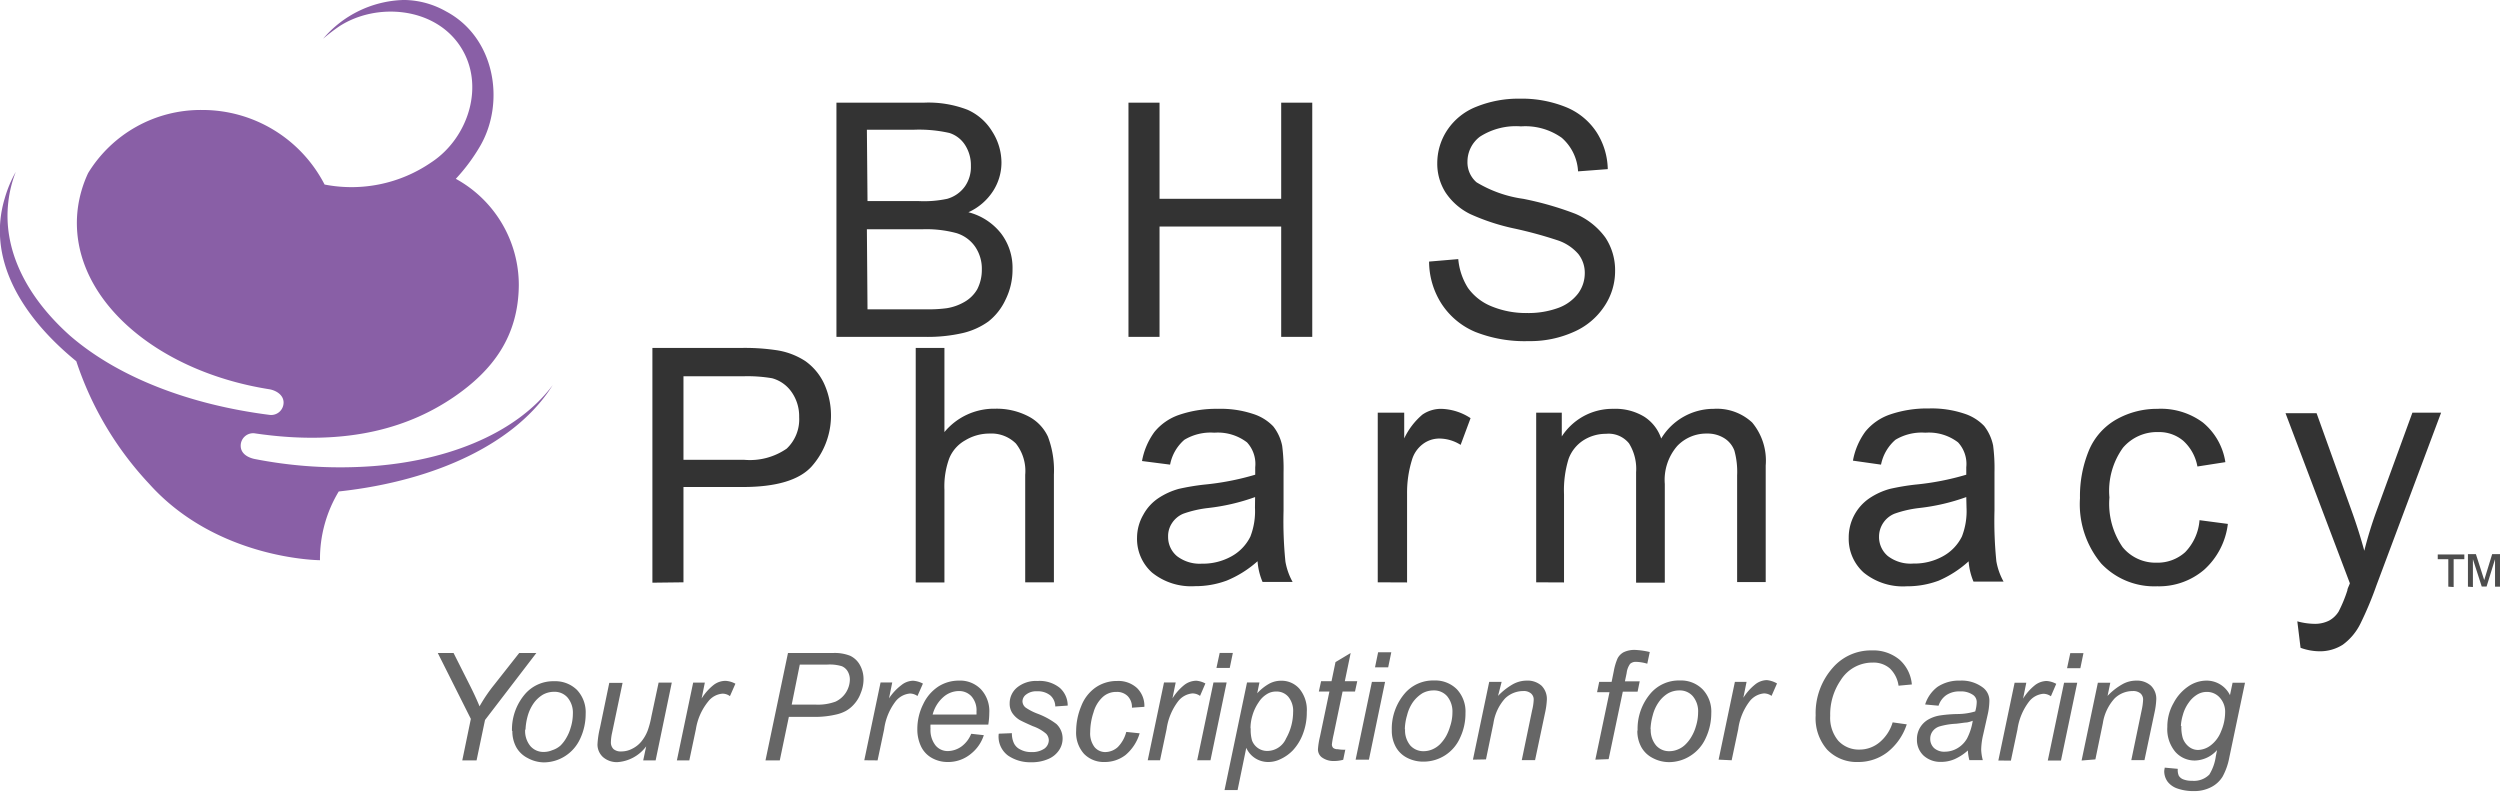
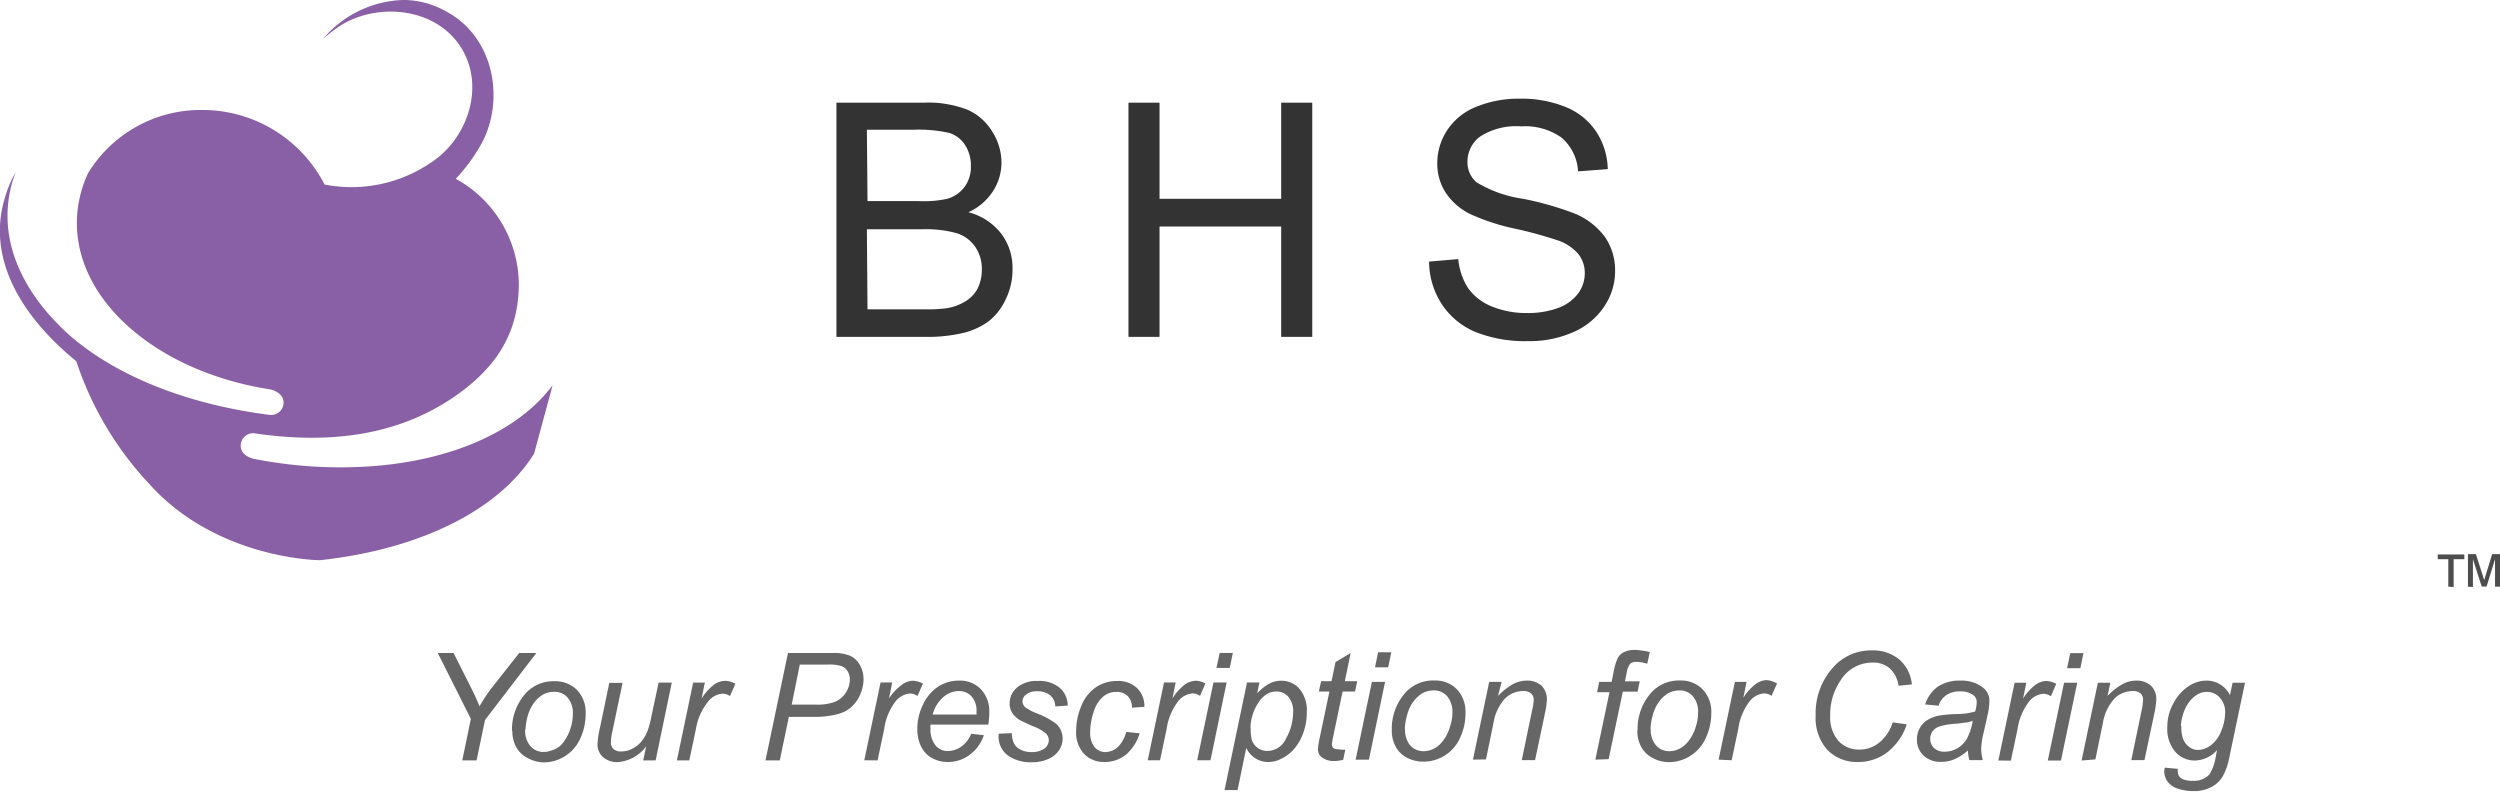
<svg xmlns="http://www.w3.org/2000/svg" width="201.18" height="63.7" viewBox="0 0 201.18 63.7">
-   <path d="M44.47,31c-2.93,3.93-8.78,6.33-15.71,6.58v0a35.6,35.6,0,0,1-8.3-.65c-.61-.14-1.09-.48-1.09-1.06a1,1,0,0,1,1.12-1c7.7,1.14,12.67-.62,16.06-2.94,3.1-2.13,5.17-4.85,5.2-9a9.75,9.75,0,0,0-5.07-8.54,14.67,14.67,0,0,0,2-2.71c2-3.54,1.12-8.69-2.78-10.76A7,7,0,0,0,32.63,0h-.21A8.81,8.81,0,0,0,26,3.12a14.16,14.16,0,0,1,1.3-1C30.25.2,34.89.54,37,3.67s.69,7.45-2.3,9.4a11.33,11.33,0,0,1-8.58,1.78,11.06,11.06,0,0,0-9.88-6,10.62,10.62,0,0,0-9.15,5.08,9.65,9.65,0,0,0-.84,2.93c-.8,6.87,6.07,13,15.46,14.47.56.11,1.11.48,1.11,1.06a1,1,0,0,1-1.1,1C15.16,32.56,9.43,30.31,5.62,27,2.13,23.88.22,20.11.67,16.25a9.64,9.64,0,0,1,.6-2.42A9.81,9.81,0,0,0,.37,16C-1,20.6,1.44,25.23,6.14,29.07A26.62,26.62,0,0,0,12,38.93c5.48,6.12,13.75,6.15,13.75,6.15a10.49,10.49,0,0,1,1.51-5.53c8-.87,14.39-4,17.23-8.58" style="fill:#895fa6" />
+   <path d="M44.47,31c-2.93,3.93-8.78,6.33-15.71,6.58v0a35.6,35.6,0,0,1-8.3-.65c-.61-.14-1.09-.48-1.09-1.06a1,1,0,0,1,1.12-1c7.7,1.14,12.67-.62,16.06-2.94,3.1-2.13,5.17-4.85,5.2-9a9.75,9.75,0,0,0-5.07-8.54,14.67,14.67,0,0,0,2-2.71c2-3.54,1.12-8.69-2.78-10.76A7,7,0,0,0,32.63,0h-.21A8.81,8.81,0,0,0,26,3.12a14.16,14.16,0,0,1,1.3-1C30.25.2,34.89.54,37,3.67s.69,7.45-2.3,9.4a11.33,11.33,0,0,1-8.58,1.78,11.06,11.06,0,0,0-9.88-6,10.62,10.62,0,0,0-9.15,5.08,9.65,9.65,0,0,0-.84,2.93c-.8,6.87,6.07,13,15.46,14.47.56.11,1.11.48,1.11,1.06a1,1,0,0,1-1.1,1C15.16,32.56,9.43,30.31,5.62,27,2.13,23.88.22,20.11.67,16.25a9.64,9.64,0,0,1,.6-2.42A9.81,9.81,0,0,0,.37,16C-1,20.6,1.44,25.23,6.14,29.07A26.62,26.62,0,0,0,12,38.93c5.48,6.12,13.75,6.15,13.75,6.15c8-.87,14.39-4,17.23-8.58" style="fill:#895fa6" />
  <path d="M115,21.05l2.35-.2a5.18,5.18,0,0,0,.78,2.32A4.3,4.3,0,0,0,120,24.64a7.28,7.28,0,0,0,2.9.55,7,7,0,0,0,2.52-.42A3.52,3.52,0,0,0,127,23.61a2.75,2.75,0,0,0,.53-1.62,2.44,2.44,0,0,0-.52-1.55,3.77,3.77,0,0,0-1.69-1.11,34.2,34.2,0,0,0-3.36-.92,17.23,17.23,0,0,1-3.64-1.18,5.05,5.05,0,0,1-2-1.75,4.32,4.32,0,0,1-.66-2.35,4.81,4.81,0,0,1,.81-2.67,5,5,0,0,1,2.36-1.88,9,9,0,0,1,3.46-.64,9.47,9.47,0,0,1,3.7.67,5.34,5.34,0,0,1,2.47,2,5.69,5.69,0,0,1,.92,3l-2.39.18a3.86,3.86,0,0,0-1.31-2.7,5.05,5.05,0,0,0-3.28-.92,5.35,5.35,0,0,0-3.31.83,2.52,2.52,0,0,0-1,2,2.12,2.12,0,0,0,.73,1.67A9.92,9.92,0,0,0,122.58,16a25.61,25.61,0,0,1,4.18,1.2,5.75,5.75,0,0,1,2.43,1.92,4.74,4.74,0,0,1,.78,2.69,5.05,5.05,0,0,1-.86,2.83,5.63,5.63,0,0,1-2.47,2.07,8.54,8.54,0,0,1-3.63.74,10.79,10.79,0,0,1-4.29-.74A6,6,0,0,1,116,24.44a6.35,6.35,0,0,1-1-3.39M90.81,27.11V8.26h2.5V16h9.79V8.26h2.5V27.11h-2.5V18.23H93.31v8.88Zm-21-2.22h4.69a10.76,10.76,0,0,0,1.7-.09,4.12,4.12,0,0,0,1.44-.52,2.77,2.77,0,0,0,1-1,3.42,3.42,0,0,0,.37-1.59,3.14,3.14,0,0,0-.54-1.84,2.84,2.84,0,0,0-1.5-1.09,9.34,9.34,0,0,0-2.76-.31H69.76Zm0-8.71h4.08A8.94,8.94,0,0,0,76.22,16,2.64,2.64,0,0,0,77.65,15a2.73,2.73,0,0,0,.48-1.65,3,3,0,0,0-.45-1.65,2.34,2.34,0,0,0-1.28-1,11.09,11.09,0,0,0-2.87-.26H69.76Zm-2.5,10.93V8.26h7.08a8.75,8.75,0,0,1,3.46.57,4.41,4.41,0,0,1,2,1.76,4.66,4.66,0,0,1,.74,2.49,4.24,4.24,0,0,1-.66,2.27,4.63,4.63,0,0,1-2,1.73,4.87,4.87,0,0,1,2.63,1.71,4.56,4.56,0,0,1,.92,2.86,5.42,5.42,0,0,1-.56,2.46,4.8,4.8,0,0,1-1.38,1.76,5.84,5.84,0,0,1-2.06.93,12.62,12.62,0,0,1-3,.31Z" style="fill:#333" />
-   <path d="M185.13,52.13,184.87,50a5.5,5.5,0,0,0,1.33.2,2.55,2.55,0,0,0,1.23-.26,2.09,2.09,0,0,0,.76-.72,11,11,0,0,0,.71-1.72c0-.13.11-.31.2-.56l-5.18-13.69h2.5l2.84,7.91c.36,1,.7,2.06,1,3.16a32,32,0,0,1,.95-3.11l2.92-8h2.31L191.24,47.1a27.88,27.88,0,0,1-1.3,3.1,4.63,4.63,0,0,1-1.41,1.68,3.42,3.42,0,0,1-1.91.53,4.57,4.57,0,0,1-1.49-.28M177,41.86l2.28.3a5.9,5.9,0,0,1-1.91,3.69,5.59,5.59,0,0,1-3.78,1.33,5.86,5.86,0,0,1-4.5-1.83,7.45,7.45,0,0,1-1.71-5.26,9.64,9.64,0,0,1,.73-3.87,5.15,5.15,0,0,1,2.24-2.49,6.64,6.64,0,0,1,3.26-.83A5.67,5.67,0,0,1,177.27,34a5.13,5.13,0,0,1,1.81,3.19l-2.25.35a3.66,3.66,0,0,0-1.14-2.07,3,3,0,0,0-2-.7,3.6,3.6,0,0,0-2.85,1.26,5.93,5.93,0,0,0-1.09,4,6.15,6.15,0,0,0,1.06,4,3.43,3.43,0,0,0,2.75,1.25,3.31,3.31,0,0,0,2.28-.84A4.15,4.15,0,0,0,177,41.86ZM158.23,40a16.53,16.53,0,0,1-3.78.88,9,9,0,0,0-2,.46,2,2,0,0,0-1.24,1.85,2,2,0,0,0,.7,1.55,3,3,0,0,0,2.05.61,4.74,4.74,0,0,0,2.38-.58,3.65,3.65,0,0,0,1.54-1.6,5.63,5.63,0,0,0,.37-2.32Zm.19,5.17A8.68,8.68,0,0,1,156,46.73a7.22,7.22,0,0,1-2.56.45,5,5,0,0,1-3.46-1.1,3.65,3.65,0,0,1-1.21-2.81,3.81,3.81,0,0,1,1.66-3.17,5.6,5.6,0,0,1,1.66-.76A18.9,18.9,0,0,1,154.1,39a21.52,21.52,0,0,0,4.13-.8c0-.32,0-.52,0-.6a2.56,2.56,0,0,0-.66-2,3.86,3.86,0,0,0-2.63-.78,4.1,4.1,0,0,0-2.41.57,3.56,3.56,0,0,0-1.16,2l-2.26-.32a5.67,5.67,0,0,1,1-2.34,4.4,4.4,0,0,1,2-1.38,9.22,9.22,0,0,1,3.1-.48,8.25,8.25,0,0,1,2.84.41,3.85,3.85,0,0,1,1.62,1,3.8,3.8,0,0,1,.72,1.57,14.27,14.27,0,0,1,.11,2.14v3.08a32.35,32.35,0,0,0,.15,4.09,5.19,5.19,0,0,0,.58,1.64h-2.42A5.16,5.16,0,0,1,158.42,45.18Zm-34.8,1.69V33.21h2.06v1.91a4.93,4.93,0,0,1,1.72-1.61,4.87,4.87,0,0,1,2.43-.61,4.45,4.45,0,0,1,2.48.63,3.34,3.34,0,0,1,1.37,1.76,4.93,4.93,0,0,1,4.22-2.39A4.17,4.17,0,0,1,141,34a4.79,4.79,0,0,1,1.09,3.46v9.38h-2.3V38.26a6.41,6.41,0,0,0-.22-2,2,2,0,0,0-.82-1,2.53,2.53,0,0,0-1.39-.37,3.22,3.22,0,0,0-2.39,1,4.17,4.17,0,0,0-1,3.06v7.94h-2.31V38a3.87,3.87,0,0,0-.57-2.32,2.11,2.11,0,0,0-1.85-.77,3.36,3.36,0,0,0-1.8.51,3,3,0,0,0-1.21,1.5,8.53,8.53,0,0,0-.37,2.86v7.09Zm-12.75,0V33.21H113v2.07a5.66,5.66,0,0,1,1.47-1.92,2.65,2.65,0,0,1,1.49-.46,4.51,4.51,0,0,1,2.38.75l-.8,2.15a3.25,3.25,0,0,0-1.7-.51,2.21,2.21,0,0,0-1.36.46,2.45,2.45,0,0,0-.86,1.27,8.9,8.9,0,0,0-.39,2.7v7.15ZM101,40a16.53,16.53,0,0,1-3.78.88,9,9,0,0,0-2,.46,2,2,0,0,0-.91.76A1.89,1.89,0,0,0,94,43.2a2,2,0,0,0,.71,1.55,3,3,0,0,0,2,.61,4.73,4.73,0,0,0,2.37-.58,3.65,3.65,0,0,0,1.54-1.6,5.63,5.63,0,0,0,.37-2.32Zm.19,5.17a8.68,8.68,0,0,1-2.47,1.55,7.22,7.22,0,0,1-2.56.45,5,5,0,0,1-3.46-1.1,3.64,3.64,0,0,1-1.2-2.81A3.72,3.72,0,0,1,92,41.43a3.75,3.75,0,0,1,1.2-1.33,5.72,5.72,0,0,1,1.66-.76A18.9,18.9,0,0,1,96.88,39a21.52,21.52,0,0,0,4.13-.8c0-.32,0-.52,0-.6a2.56,2.56,0,0,0-.66-2,3.86,3.86,0,0,0-2.63-.78,4.1,4.1,0,0,0-2.41.57,3.5,3.5,0,0,0-1.15,2L91.9,37.1a5.67,5.67,0,0,1,1-2.34,4.4,4.4,0,0,1,2-1.38,9.22,9.22,0,0,1,3.1-.48,8.25,8.25,0,0,1,2.84.41,3.85,3.85,0,0,1,1.62,1,3.68,3.68,0,0,1,.72,1.57,14.27,14.27,0,0,1,.11,2.14v3.08a32.35,32.35,0,0,0,.15,4.09,5.19,5.19,0,0,0,.58,1.64h-2.42A5.16,5.16,0,0,1,101.2,45.18ZM73.69,46.87V28H76v6.77a5.19,5.19,0,0,1,4.09-1.88,5.53,5.53,0,0,1,2.64.6,3.5,3.5,0,0,1,1.6,1.65,7.66,7.66,0,0,1,.48,3.06v8.66H82.5V38.21a3.56,3.56,0,0,0-.75-2.52,2.8,2.8,0,0,0-2.13-.8,3.74,3.74,0,0,0-1.94.54,2.92,2.92,0,0,0-1.29,1.45A6.55,6.55,0,0,0,76,39.4v7.47ZM55,37h4.87a5.2,5.2,0,0,0,3.44-.9,3.24,3.24,0,0,0,1-2.54,3.38,3.38,0,0,0-.6-2,2.81,2.81,0,0,0-1.57-1.12,11.66,11.66,0,0,0-2.33-.16H55Zm-2.5,9.89V28h7.11a17.14,17.14,0,0,1,2.87.18,5.82,5.82,0,0,1,2.33.88,4.62,4.62,0,0,1,1.51,1.82,6.18,6.18,0,0,1-1,6.65c-1,1.11-2.87,1.66-5.54,1.66H55v7.67Z" style="fill:#333" />
  <path d="M198.6,47.21V44.59h.64l.67,2.09.64-2.09h.63v2.62h-.4V45l-.68,2.2h-.39L199,45v2.24Zm-1.58,0V45h-.85v-.38h2.14V45h-.86v2.24Z" style="fill:#4d4d4d" />
  <path d="M175.54,58.42a3,3,0,0,0,.12,1,1.53,1.53,0,0,0,.51.69,1.18,1.18,0,0,0,.73.24,1.76,1.76,0,0,0,1-.37,2.58,2.58,0,0,0,.84-1.14,3.91,3.91,0,0,0,.32-1.47,1.69,1.69,0,0,0-.43-1.23,1.37,1.37,0,0,0-1.06-.46,1.47,1.47,0,0,0-.75.21,2.25,2.25,0,0,0-.68.64,3,3,0,0,0-.48,1,3.7,3.7,0,0,0-.16.9m-1.33,3.34,1.08.1a1.18,1.18,0,0,0,.08.55.73.73,0,0,0,.32.28,1.8,1.8,0,0,0,.75.13,1.73,1.73,0,0,0,1.39-.5,3.78,3.78,0,0,0,.52-1.46l.1-.51a2.46,2.46,0,0,1-1.77.84,2.07,2.07,0,0,1-1.59-.7,2.83,2.83,0,0,1-.64-2,3.8,3.8,0,0,1,.51-1.94,3.67,3.67,0,0,1,1.2-1.34,2.59,2.59,0,0,1,1.43-.45,2.09,2.09,0,0,1,1.9,1.17l.21-1h1l-1.26,6a5.22,5.22,0,0,1-.54,1.55,2.3,2.3,0,0,1-.94.86,2.92,2.92,0,0,1-1.38.31,3.86,3.86,0,0,1-1.3-.2,1.66,1.66,0,0,1-.81-.56,1.44,1.44,0,0,1-.27-.86A1.82,1.82,0,0,1,174.21,61.76Zm-6.66-.57,1.31-6.26h1L169.6,56a5,5,0,0,1,1.18-.93,2.27,2.27,0,0,1,1.12-.3,1.69,1.69,0,0,1,1.19.41,1.47,1.47,0,0,1,.43,1.11,6.26,6.26,0,0,1-.15,1.09l-.8,3.79h-1.06l.83-4a4.84,4.84,0,0,0,.12-.86.66.66,0,0,0-.21-.51.9.9,0,0,0-.62-.19,2.09,2.09,0,0,0-1.46.59,3.81,3.81,0,0,0-.95,2l-.6,2.91Zm-2.72,0,1.31-6.26h1.06l-1.31,6.26Zm1.55-7.43.26-1.21h1.06l-.25,1.21Zm-5.53,7.43,1.31-6.26h.94l-.26,1.28a4.28,4.28,0,0,1,.94-1.07,1.6,1.6,0,0,1,.95-.35,1.9,1.9,0,0,1,.78.23l-.43,1a1.06,1.06,0,0,0-.61-.2,1.64,1.64,0,0,0-1.15.63,4.78,4.78,0,0,0-.93,2.24l-.53,2.51ZM158.75,58a2.43,2.43,0,0,1-.48.14c-.17,0-.46.06-.86.1a5.76,5.76,0,0,0-1.31.21,1.09,1.09,0,0,0-.58.4,1,1,0,0,0-.19.61,1,1,0,0,0,.31.74,1.23,1.23,0,0,0,.88.29,2,2,0,0,0,1-.28,2.13,2.13,0,0,0,.77-.78A4.66,4.66,0,0,0,158.75,58Zm-.39,2.39a4.06,4.06,0,0,1-1.07.7,2.7,2.7,0,0,1-1.1.22,2,2,0,0,1-1.4-.51,1.73,1.73,0,0,1-.53-1.3,1.79,1.79,0,0,1,.24-.93,1.81,1.81,0,0,1,.64-.65,2.78,2.78,0,0,1,1-.35,11,11,0,0,1,1.37-.11,5.11,5.11,0,0,0,1.44-.21,2.88,2.88,0,0,0,.12-.73.69.69,0,0,0-.27-.58,1.69,1.69,0,0,0-1.08-.3,1.86,1.86,0,0,0-1.1.3,1.65,1.65,0,0,0-.62.85l-1.08-.1a2.83,2.83,0,0,1,1-1.42,3.12,3.12,0,0,1,1.81-.5,2.83,2.83,0,0,1,1.84.56,1.31,1.31,0,0,1,.52,1.07,5.34,5.34,0,0,1-.15,1.16l-.35,1.56a5.67,5.67,0,0,0-.16,1.2,3.81,3.81,0,0,0,.13.85h-1.08A3.56,3.56,0,0,1,158.36,60.41Zm-6.06-2.26,1.14.16a4.69,4.69,0,0,1-1.58,2.26,3.83,3.83,0,0,1-2.33.77,3.31,3.31,0,0,1-2.5-1,3.84,3.84,0,0,1-.92-2.75,5.49,5.49,0,0,1,1.4-3.86,4.06,4.06,0,0,1,3.11-1.37,3.3,3.3,0,0,1,2.23.74,3,3,0,0,1,1,2l-1.07.1a2.37,2.37,0,0,0-.71-1.4,2,2,0,0,0-1.37-.46,3,3,0,0,0-2.57,1.41,4.87,4.87,0,0,0-.85,2.88,2.88,2.88,0,0,0,.65,2,2.24,2.24,0,0,0,1.71.71,2.51,2.51,0,0,0,1.62-.59A3.34,3.34,0,0,0,152.3,58.15Zm-14,3,1.31-6.26h.94l-.26,1.28a4.29,4.29,0,0,1,.95-1.07,1.55,1.55,0,0,1,.94-.35A2,2,0,0,1,143,55l-.44,1a1.06,1.06,0,0,0-.61-.2,1.66,1.66,0,0,0-1.15.63,4.69,4.69,0,0,0-.92,2.24l-.53,2.51Zm-5.46-2.48a1.91,1.91,0,0,0,.43,1.34,1.39,1.39,0,0,0,1.08.46,1.75,1.75,0,0,0,.67-.14,1.83,1.83,0,0,0,.63-.42,2.85,2.85,0,0,0,.49-.65,3.39,3.39,0,0,0,.33-.78,3.79,3.79,0,0,0,.18-1.12,1.89,1.89,0,0,0-.43-1.32,1.38,1.38,0,0,0-1.07-.46,1.86,1.86,0,0,0-.91.23,2.47,2.47,0,0,0-.75.7,3.18,3.18,0,0,0-.49,1.07A4.7,4.7,0,0,0,132.82,58.71Zm-1.06.11a4.38,4.38,0,0,1,1.08-3,3,3,0,0,1,2.33-1,2.44,2.44,0,0,1,1.82.71,2.58,2.58,0,0,1,.7,1.91,4.69,4.69,0,0,1-.44,2A3.25,3.25,0,0,1,136,60.84a3.19,3.19,0,0,1-1.7.49A2.79,2.79,0,0,1,133,61a2.17,2.17,0,0,1-.92-.88A2.68,2.68,0,0,1,131.76,58.82Zm-3.4,2.37,1.14-5.43h-1l.17-.83h1l.18-.89a4.59,4.59,0,0,1,.3-1,1.19,1.19,0,0,1,.48-.49,2,2,0,0,1,.93-.19,6.31,6.31,0,0,1,1.18.17l-.2.94a3.49,3.49,0,0,0-.91-.15.68.68,0,0,0-.47.16,1.57,1.57,0,0,0-.28.74l-.14.67h1.19l-.17.83h-1.19l-1.14,5.43Zm-9.85,0,1.31-6.26h1L120.55,56a5.22,5.22,0,0,1,1.18-.93,2.32,2.32,0,0,1,1.12-.3,1.69,1.69,0,0,1,1.2.41,1.51,1.51,0,0,1,.43,1.11,6.26,6.26,0,0,1-.15,1.09l-.8,3.79h-1.07l.83-4a4.23,4.23,0,0,0,.13-.86.64.64,0,0,0-.22-.51.89.89,0,0,0-.62-.19,2.11,2.11,0,0,0-1.46.59,3.81,3.81,0,0,0-.94,2l-.6,2.91Zm-5.46-2.48a1.91,1.91,0,0,0,.42,1.34,1.41,1.41,0,0,0,1.08.46,1.8,1.8,0,0,0,.68-.14,2,2,0,0,0,.63-.42,3.17,3.17,0,0,0,.49-.65,3.87,3.87,0,0,0,.32-.78,3.51,3.51,0,0,0,.19-1.12,1.94,1.94,0,0,0-.43-1.32,1.39,1.39,0,0,0-1.08-.46,1.86,1.86,0,0,0-.91.23,2.72,2.72,0,0,0-.75.7,3.16,3.16,0,0,0-.48,1.07A4.22,4.22,0,0,0,113.05,58.71Zm-1.07.11a4.38,4.38,0,0,1,1.08-3,3,3,0,0,1,2.33-1,2.45,2.45,0,0,1,1.83.71,2.62,2.62,0,0,1,.69,1.91,4.55,4.55,0,0,1-.44,2,3.21,3.21,0,0,1-2.93,1.91,2.8,2.8,0,0,1-1.33-.31,2.15,2.15,0,0,1-.91-.88A2.69,2.69,0,0,1,112,58.82Zm-2.91,2.37,1.31-6.26h1.06l-1.3,6.26Zm1.56-7.43.25-1.21h1.06l-.25,1.21Zm-2.38,6.57-.18.87a2.74,2.74,0,0,1-.74.1,1.58,1.58,0,0,1-1-.31.8.8,0,0,1-.29-.65,6,6,0,0,1,.16-1l.76-3.63h-.85l.18-.83h.84l.32-1.54,1.22-.73-.47,2.27h1l-.18.83h-1l-.72,3.46a6.91,6.91,0,0,0-.14.79.4.4,0,0,0,.11.29.57.57,0,0,0,.36.1A2.88,2.88,0,0,0,108.25,60.33Zm-7.62-1.69a3.1,3.1,0,0,0,.1,1,1.3,1.3,0,0,0,1.26.85,1.66,1.66,0,0,0,1.48-1,4.35,4.35,0,0,0,.57-2.12,1.78,1.78,0,0,0-.38-1.23,1.23,1.23,0,0,0-1-.43,1.34,1.34,0,0,0-.75.22,2,2,0,0,0-.64.64,3.66,3.66,0,0,0-.5,1.05A3.62,3.62,0,0,0,100.63,58.64Zm-2.11,5,1.81-8.66h1l-.18.87a3.88,3.88,0,0,1,1-.79,2,2,0,0,1,.92-.22,1.91,1.91,0,0,1,1.48.65,2.67,2.67,0,0,1,.59,1.87,4.82,4.82,0,0,1-.32,1.78,4,4,0,0,1-.8,1.3,3.31,3.31,0,0,1-1,.71,2.21,2.21,0,0,1-1,.23,1.92,1.92,0,0,1-1.75-1.14l-.7,3.4Zm-2.2-2.4,1.31-6.26h1.06l-1.3,6.26Zm1.55-7.43.26-1.21h1.06l-.25,1.21Zm-5.53,7.43,1.31-6.26h.94l-.26,1.28a4.28,4.28,0,0,1,.94-1.07,1.6,1.6,0,0,1,1-.35A1.9,1.9,0,0,1,97,55l-.43,1a1.06,1.06,0,0,0-.61-.2,1.64,1.64,0,0,0-1.15.63,4.78,4.78,0,0,0-.93,2.24l-.53,2.51Zm-1.71-2.28,1.06.11a3.62,3.62,0,0,1-1.14,1.75,2.72,2.72,0,0,1-1.68.56,2.21,2.21,0,0,1-1.66-.66,2.55,2.55,0,0,1-.63-1.84,5.28,5.28,0,0,1,.41-2,3.24,3.24,0,0,1,1.16-1.5,3,3,0,0,1,1.73-.52,2.21,2.21,0,0,1,1.6.57,2,2,0,0,1,.59,1.51l-1,.07a1.26,1.26,0,0,0-.34-.93,1.21,1.21,0,0,0-.9-.34,1.59,1.59,0,0,0-1.11.41,2.63,2.63,0,0,0-.74,1.23,5.12,5.12,0,0,0-.27,1.6,1.81,1.81,0,0,0,.35,1.2,1.12,1.12,0,0,0,.87.4,1.52,1.52,0,0,0,1-.4A2.69,2.69,0,0,0,90.63,58.91Zm-10.26.14L81.43,59a1.81,1.81,0,0,0,.15.78,1.07,1.07,0,0,0,.52.53,1.8,1.8,0,0,0,.89.21,1.74,1.74,0,0,0,1.06-.28.86.86,0,0,0,.35-.67.79.79,0,0,0-.21-.52,3.26,3.26,0,0,0-1.07-.61q-.84-.37-1.08-.51a1.9,1.9,0,0,1-.59-.57,1.36,1.36,0,0,1-.2-.75,1.65,1.65,0,0,1,.59-1.28,2.39,2.39,0,0,1,1.65-.53,2.59,2.59,0,0,1,1.79.55,1.9,1.9,0,0,1,.64,1.43l-1,.07a1.2,1.2,0,0,0-.4-.89,1.59,1.59,0,0,0-1.07-.33,1.3,1.3,0,0,0-.86.25.7.7,0,0,0-.31.55.66.66,0,0,0,.27.52,4.49,4.49,0,0,0,.91.47,6,6,0,0,1,1.55.84,1.6,1.6,0,0,1,.5,1.19,1.67,1.67,0,0,1-.28.91,1.94,1.94,0,0,1-.88.72,3.27,3.27,0,0,1-1.38.26,3.15,3.15,0,0,1-1.84-.53A1.89,1.89,0,0,1,80.37,59.05Zm-5.32-1.54h3.51a2.3,2.3,0,0,0,0-.23,1.7,1.7,0,0,0-.4-1.23,1.34,1.34,0,0,0-1-.43,1.91,1.91,0,0,0-1.25.47A2.8,2.8,0,0,0,75.05,57.51Zm3.1,1.55,1,.11a3.13,3.13,0,0,1-1,1.47,2.87,2.87,0,0,1-1.92.69A2.56,2.56,0,0,1,75,61a2.09,2.09,0,0,1-.88-.93,3.16,3.16,0,0,1-.3-1.4,4.44,4.44,0,0,1,.47-2,3.43,3.43,0,0,1,1.23-1.43,3.06,3.06,0,0,1,1.63-.47,2.34,2.34,0,0,1,1.79.7,2.58,2.58,0,0,1,.67,1.89,6.19,6.19,0,0,1-.08.95H74.88a1.94,1.94,0,0,0,0,.33,2,2,0,0,0,.4,1.34,1.26,1.26,0,0,0,1,.46,1.94,1.94,0,0,0,1.08-.36A2.34,2.34,0,0,0,78.15,59.06Zm-8.62,2.13,1.31-6.26h.94l-.26,1.28a4.29,4.29,0,0,1,1-1.07,1.55,1.55,0,0,1,.94-.35,2,2,0,0,1,.79.23l-.44,1a1.06,1.06,0,0,0-.61-.2,1.66,1.66,0,0,0-1.15.63,4.69,4.69,0,0,0-.92,2.24l-.53,2.51Zm-5.84-4.48h1.9a4.1,4.1,0,0,0,1.63-.24,2,2,0,0,0,1.15-1.77A1.31,1.31,0,0,0,68.2,54a1,1,0,0,0-.46-.39,3.36,3.36,0,0,0-1.16-.13H64.36ZM61.6,61.19l1.81-8.64H67a3.39,3.39,0,0,1,1.41.22,1.75,1.75,0,0,1,.78.73,2.32,2.32,0,0,1,.3,1.17,2.87,2.87,0,0,1-.22,1.09,2.68,2.68,0,0,1-.55.92,2.49,2.49,0,0,1-.67.54,3,3,0,0,1-.73.27,7.42,7.42,0,0,1-1.68.2H63.48l-.73,3.5Zm-7.13,0,1.31-6.26h.94l-.26,1.28a4.28,4.28,0,0,1,.94-1.07,1.57,1.57,0,0,1,1-.35,1.9,1.9,0,0,1,.78.23l-.44,1a1,1,0,0,0-.6-.2,1.62,1.62,0,0,0-1.15.63A4.68,4.68,0,0,0,56,58.68l-.53,2.51ZM52,60.06a3.14,3.14,0,0,1-2.31,1.27,1.69,1.69,0,0,1-1.17-.41,1.37,1.37,0,0,1-.44-1,7.16,7.16,0,0,1,.2-1.35l.75-3.62h1.07l-.84,4a3.93,3.93,0,0,0-.1.77.75.75,0,0,0,.21.56.9.9,0,0,0,.63.19,1.88,1.88,0,0,0,.88-.22,2.22,2.22,0,0,0,.74-.59,3.2,3.2,0,0,0,.5-.87,7.17,7.17,0,0,0,.3-1.14L53,54.93h1.06l-1.3,6.26h-1Zm-9.74-1.35a1.91,1.91,0,0,0,.43,1.34,1.39,1.39,0,0,0,1.08.46,1.75,1.75,0,0,0,.67-.14A1.83,1.83,0,0,0,45.1,60a2.85,2.85,0,0,0,.49-.65,3.39,3.39,0,0,0,.33-.78,3.79,3.79,0,0,0,.18-1.12,1.89,1.89,0,0,0-.43-1.32,1.38,1.38,0,0,0-1.07-.46,1.86,1.86,0,0,0-.91.23,2.47,2.47,0,0,0-.75.7,3.38,3.38,0,0,0-.49,1.07A4.7,4.7,0,0,0,42.29,58.71Zm-1.06.11a4.38,4.38,0,0,1,1.08-3,3,3,0,0,1,2.33-1,2.48,2.48,0,0,1,1.83.71,2.62,2.62,0,0,1,.69,1.91,4.69,4.69,0,0,1-.44,2,3.25,3.25,0,0,1-1.24,1.42,3.19,3.19,0,0,1-1.7.49A2.79,2.79,0,0,1,42.46,61a2.17,2.17,0,0,1-.92-.88A2.68,2.68,0,0,1,41.23,58.82Zm-4,2.37.69-3.34-2.66-5.3H36.5l1.27,2.52c.28.55.56,1.14.82,1.77a12.67,12.67,0,0,1,1.19-1.75l2-2.54h1.38l-4.13,5.39-.68,3.25Z" style="fill:#666" />
</svg>